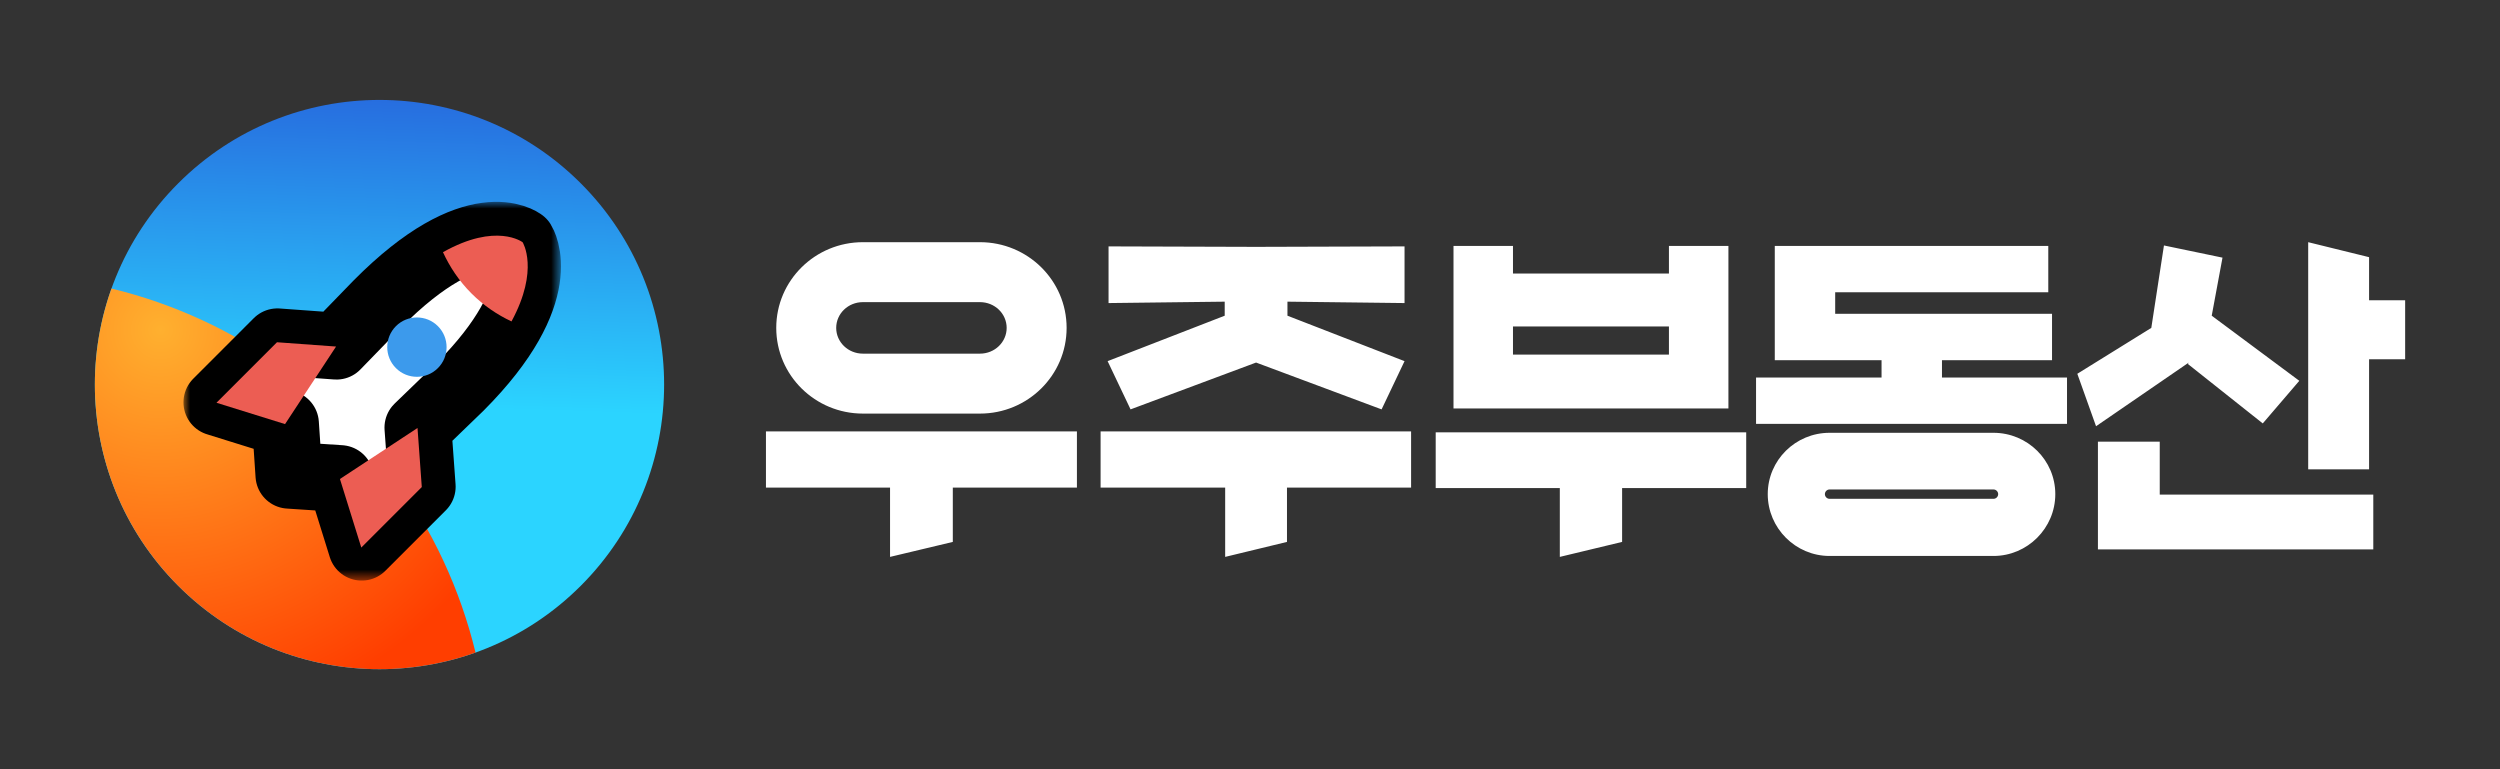
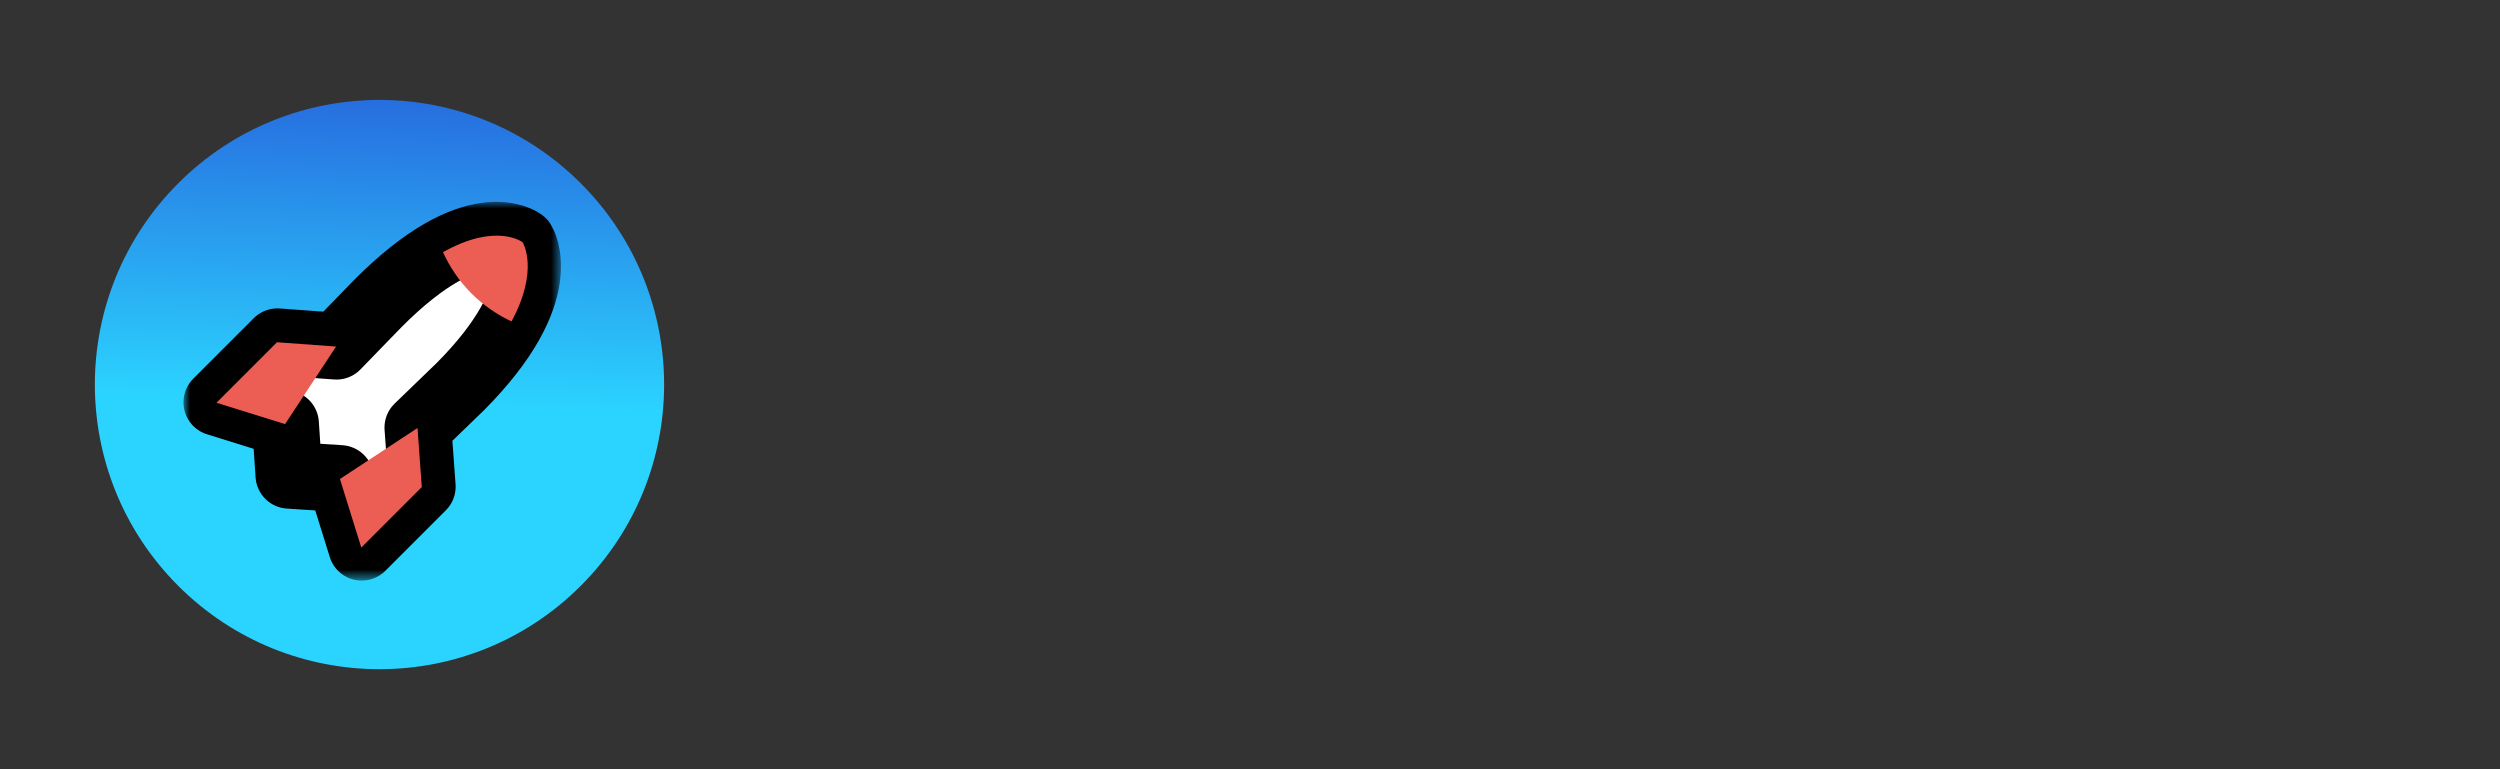
<svg xmlns="http://www.w3.org/2000/svg" xmlns:ns1="http://vectornator.io" xmlns:xlink="http://www.w3.org/1999/xlink" height="100%" stroke-miterlimit="10" style="fill-rule:nonzero;clip-rule:evenodd;stroke-linecap:round;stroke-linejoin:round;" version="1.1" viewBox="0 0 186.947 57.513" width="100%" xml:space="preserve">
  <rect x="0" y="0" width="186.947" height="57.513" fill="#333333" stroke="none" />
  <defs>
    <linearGradient gradientTransform="matrix(0.424 0.424 -0.424 0.424 -130.601 -342.681)" gradientUnits="userSpaceOnUse" id="LinearGradient" x1="626.635" x2="575.069" y1="253.034" y2="197.853">
      <stop offset="0" stop-color="#2bd4ff" />
      <stop offset="1" stop-color="#2309c0" />
    </linearGradient>
    <radialGradient cx="595.047" cy="233.638" gradientTransform="matrix(0.424 0.424 -0.424 0.424 -141.233 -326.701)" gradientUnits="userSpaceOnUse" id="RadialGradient" r="49.301">
      <stop offset="0" stop-color="#ffb02f" />
      <stop offset="1" stop-color="#ff3e00" />
    </radialGradient>
    <path d="M39.054 18.088C39.054 18.088 35.523 15.356 28.209 22.742L25.16 25.883L20.743 25.562L16.219 30.087L21.347 31.684L21.606 35.535L25.451 35.788L27.048 40.916L31.572 36.392L31.251 31.974L34.4 28.933C41.461 21.848 39.054 18.088 39.054 18.088Z" id="Fill" />
  </defs>
  <g id="레이어-1" ns1:layerName="레이어 1">
    <g opacity="1">
      <g opacity="1">
        <path d="M13.328 13.706C21.64 5.394 35.116 5.394 43.428 13.706C51.74 22.018 51.74 35.495 43.428 43.807C35.116 52.119 21.64 52.119 13.328 43.807C5.016 35.495 5.016 22.018 13.328 13.706Z" fill="url(#LinearGradient)" fill-rule="nonzero" opacity="1" stroke="none" />
        <g opacity="1">
          <clipPath id="ClipPath">
            <path d="M13.328 13.706C21.64 5.394 35.116 5.394 43.428 13.706C51.74 22.018 51.74 35.495 43.428 43.807C35.116 52.119 21.64 52.119 13.328 43.807C5.016 35.495 5.016 22.018 13.328 13.706Z" />
          </clipPath>
          <g clip-path="url(#ClipPath)">
-             <path d="M-26.65 31.378C-12.179 16.907 11.284 16.907 25.756 31.378C40.228 45.85 40.228 69.313 25.756 83.785C11.284 98.256-12.179 98.256-26.65 83.785C-41.122 69.313-41.122 45.85-26.65 31.378Z" fill="url(#RadialGradient)" fill-rule="nonzero" opacity="1" stroke="none" />
-           </g>
+             </g>
        </g>
        <g opacity="1">
          <use fill="#ffffff" fill-rule="nonzero" stroke="none" xlink:href="#Fill" />
          <mask height="28.322" id="StrokeMask" maskUnits="userSpaceOnUse" width="28.231" x="13.719" y="15.094">
            <rect fill="#ffffff" height="28.322" stroke="none" width="28.231" x="13.719" y="15.094" />
            <use fill="#000000" fill-rule="evenodd" stroke="none" xlink:href="#Fill" />
          </mask>
          <use fill="none" mask="url(#StrokeMask)" stroke="#000000" stroke-linecap="butt" stroke-linejoin="round" stroke-width="5" xlink:href="#Fill" />
        </g>
        <path d="M25.13 25.914L20.712 25.593L16.188 30.117L21.316 31.714L25.13 25.914Z" fill="#ec5d53" fill-rule="nonzero" opacity="1" stroke="none" />
        <path d="M31.221 32.005L31.541 36.422L27.017 40.946L25.42 35.818L31.221 32.005Z" fill="#ec5d53" fill-rule="nonzero" opacity="1" stroke="none" />
-         <path d="M29.607 24.389C30.474 23.523 31.879 23.523 32.745 24.389C33.612 25.256 33.612 26.661 32.745 27.527C31.879 28.394 30.474 28.394 29.607 27.527C28.741 26.661 28.741 25.256 29.607 24.389Z" fill="#3c9aec" fill-rule="nonzero" opacity="1" stroke="none" />
        <path d="M39.083 18.117C39.083 18.117 37.124 16.607 33.125 18.859C33.628 19.951 34.322 21.01 35.257 21.944C36.168 22.856 37.186 23.535 38.249 24.036C40.353 20.155 39.083 18.117 39.083 18.117Z" fill="#ec5d53" fill-rule="nonzero" opacity="1" stroke="none" />
      </g>
-       <path d="M64.526 18.11C60.958 18.11 58.047 20.968 58.047 24.519C58.047 28.07 60.958 30.928 64.526 30.928L73.281 30.928C76.849 30.928 79.76 28.07 79.76 24.519C79.76 20.968 76.85 18.11 73.281 18.11L64.526 18.11ZM64.526 22.593L73.281 22.593C74.386 22.593 75.278 23.456 75.277 24.519C75.277 25.582 74.386 26.445 73.281 26.445L64.526 26.445C63.421 26.445 62.53 25.582 62.53 24.519C62.53 23.456 63.421 22.593 64.526 22.593ZM172.604 18.11L172.604 35.095L177.157 35.095L177.157 26.865L179.854 26.865L179.854 22.453L177.157 22.453L177.157 19.231L172.604 18.11ZM161.818 18.355L160.872 24.519L155.339 27.951L156.74 31.873L163.674 27.111C163.67 27.12 163.604 27.216 163.604 27.216L169.207 31.663L171.939 28.476L165.39 23.608L166.196 19.266L161.818 18.355ZM108.691 18.39L108.691 30.543L129.249 30.543L129.249 18.39L124.801 18.39L124.801 20.457L113.139 20.457L113.139 18.39L108.691 18.39ZM113.139 24.414L124.801 24.414L124.801 26.515L113.139 26.515L113.139 24.414ZM132.716 18.39L132.716 26.936L140.7 26.936L140.7 28.231L131.315 28.231L131.315 31.698L154.569 31.698L154.569 28.231L145.218 28.231L145.218 26.936L153.448 26.936L153.448 23.468L137.233 23.468L137.233 21.857L153.168 21.857L153.168 18.39L132.716 18.39ZM82.896 18.425L82.896 22.663L91.582 22.558L91.582 23.608L82.826 27.006L84.542 30.613L93.928 27.111L103.314 30.613L105.03 27.006L96.274 23.608L96.274 22.558L105.03 22.663L105.03 18.425L93.928 18.46L82.896 18.425ZM57.277 32.259L57.277 36.461L66.557 36.461L66.557 41.644L71.25 40.524L71.25 36.461L80.531 36.461L80.531 32.259L57.277 32.259ZM82.301 32.259L82.301 36.461L91.617 36.461L91.617 41.644L96.239 40.524L96.239 36.461L105.52 36.461L105.52 32.259L82.301 32.259ZM107.36 32.329L107.36 36.496L116.641 36.496L116.641 41.644L121.299 40.524L121.299 36.496L130.579 36.496L130.579 32.329L107.36 32.329ZM136.813 32.364C134.27 32.364 132.19 34.409 132.19 36.951C132.19 39.494 134.271 41.574 136.813 41.574L149.07 41.574C151.613 41.574 153.693 39.494 153.693 36.951C153.693 34.409 151.613 32.364 149.07 32.364L136.813 32.364ZM136.813 36.601L149.07 36.601C149.261 36.601 149.421 36.761 149.421 36.951C149.421 37.142 149.261 37.302 149.07 37.302L136.813 37.302C136.622 37.302 136.463 37.142 136.463 36.951C136.463 36.761 136.622 36.601 136.813 36.601ZM156.88 33.029L156.88 41.084L177.472 41.084L177.472 36.986L161.503 36.986L161.503 33.029L156.88 33.029Z" fill="#ffffff" fill-rule="nonzero" opacity="1" stroke="none" />
    </g>
  </g>
</svg>